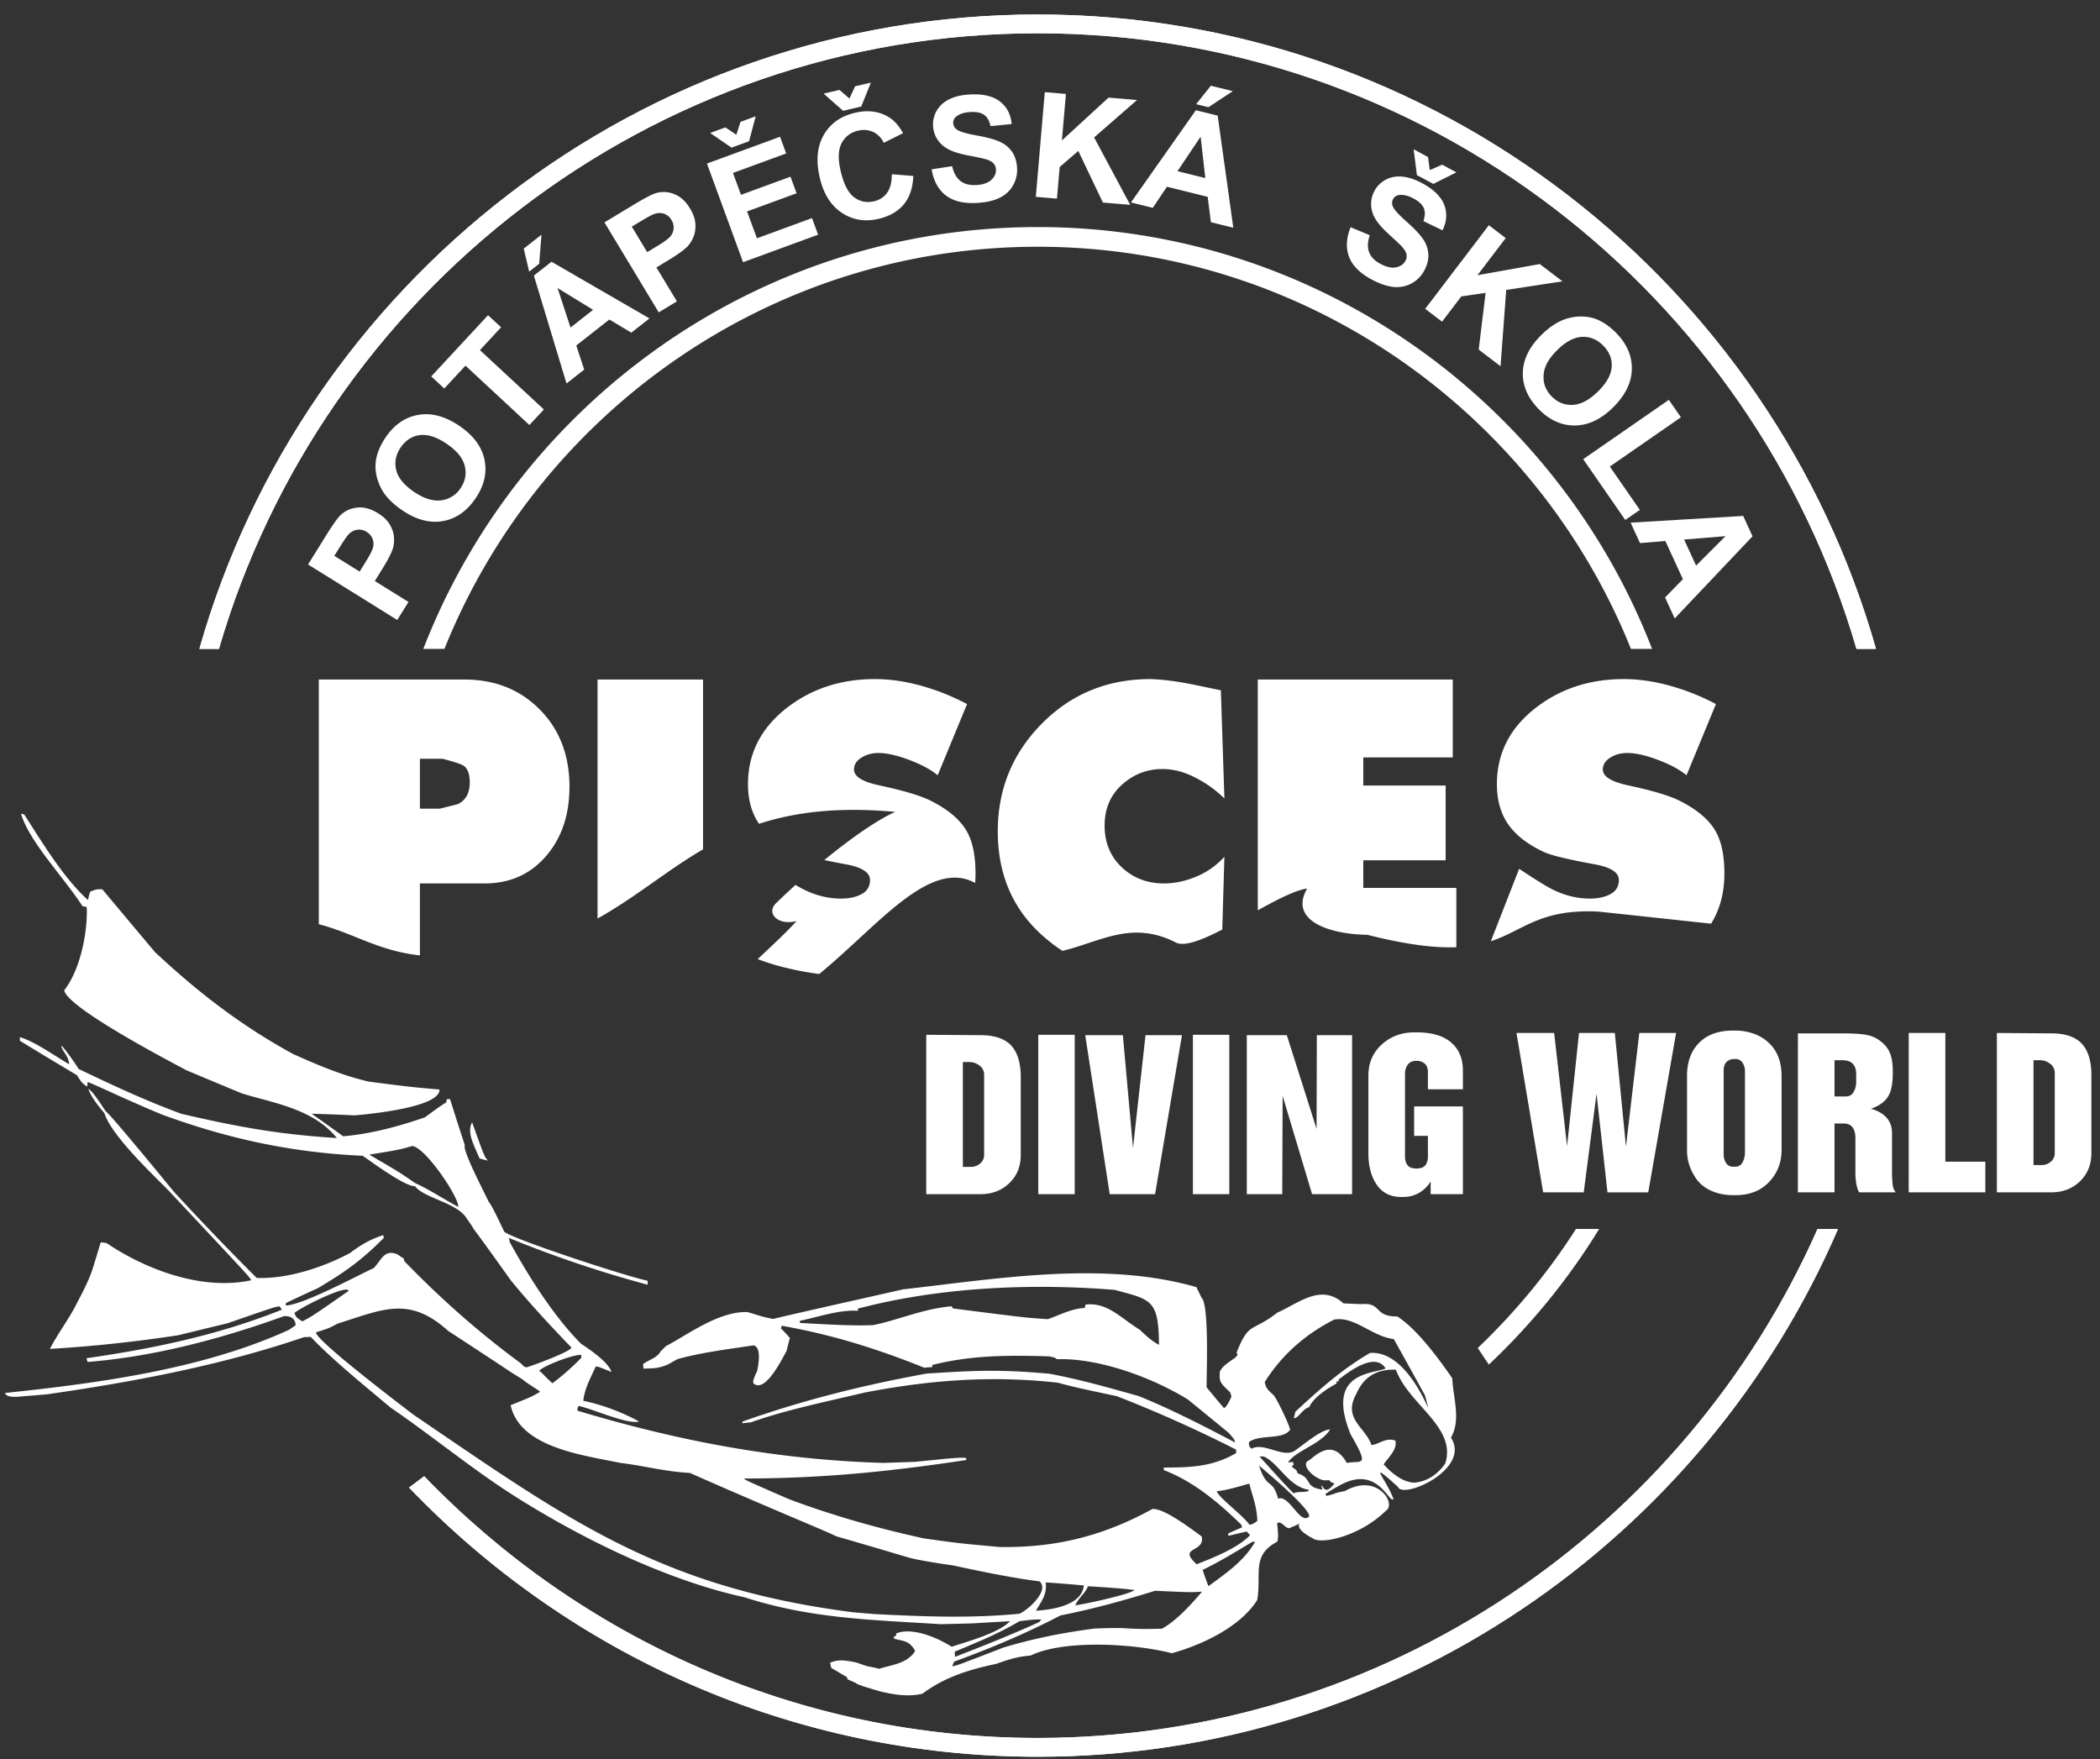
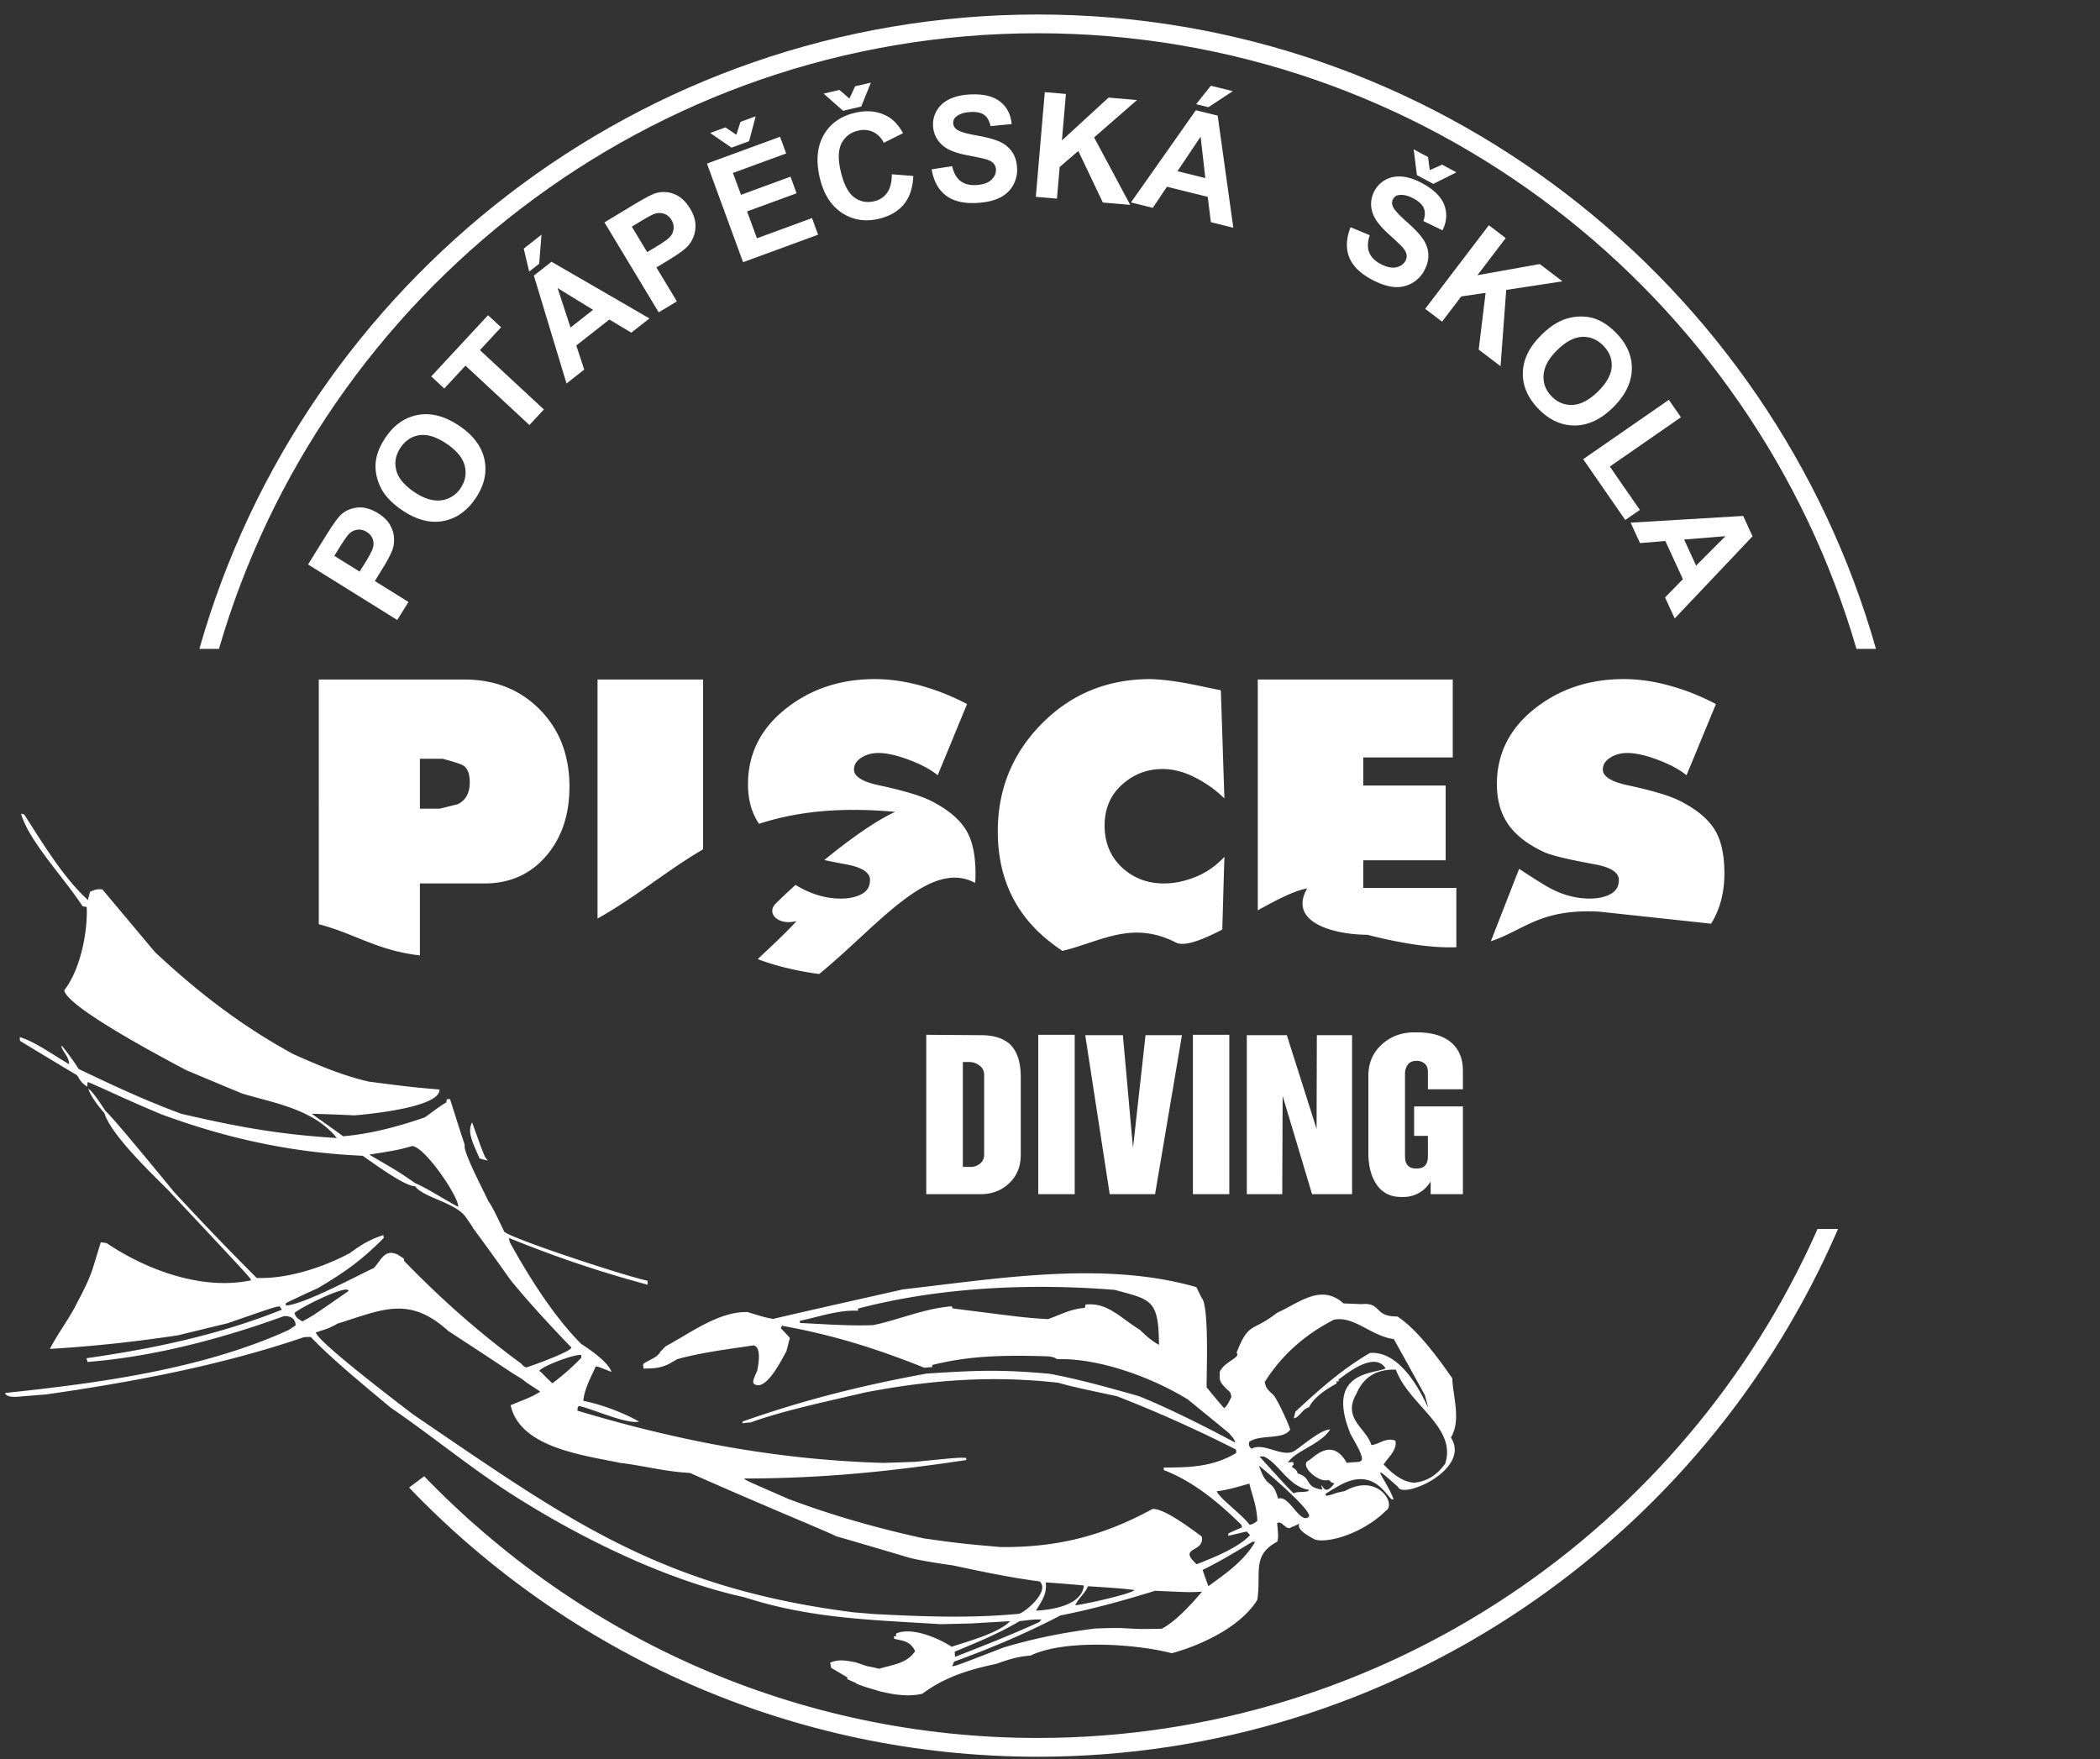
<svg xmlns="http://www.w3.org/2000/svg" width="117" height="98" viewBox="0 0 117 98">
  <rect x="0" y="0" width="117" height="98" fill="#333333" stroke="none" />
  <g>
    <g>
      <g>
-         <path fill="#fff" d="M57.815 12.65c15.56 0 28.913 9.775 34.229 23.5h-1.179c-5.259-13.106-18.101-22.403-33.05-22.403-14.949 0-27.794 9.297-33.053 22.403h-1.177c5.316-13.725 18.666-23.5 34.23-23.5zm31.282 55.82a36.99 36.99 0 0 1-6.147 7.555l-.618-.924a36.004 36.004 0 0 0 5.474-6.632z" />
-       </g>
+         </g>
      <g>
        <path fill="#fff" d="M12.199 36.15h-1.09C16.88 15.793 35.651.808 57.815.808c22.162 0 40.933 14.985 46.703 35.342h-1.087C97.691 16.378 79.396 1.853 57.815 1.853c-21.582 0-39.877 14.525-45.616 34.297zm90.205 32.32c-7.448 17.265-24.645 29.403-44.59 29.403-13.742 0-26.179-5.764-35.024-14.997l.844-.63c8.646 8.978 20.778 14.581 34.18 14.581 19.356 0 36.068-11.683 43.45-28.358z" />
      </g>
      <g>
        <path fill="#fff" d="M31.727 43.838c0 1.504-.404 2.753-1.21 3.746-.89 1.09-2.063 1.635-3.515 1.635h-3.607v4.01c-2.379-.27-3.659-1.23-5.633-1.737V37.859h8.112c1.703 0 3.104.56 4.204 1.675 1.1 1.115 1.65 2.552 1.65 4.304zm-5.555-.249c0-.445-.107-.752-.323-.917-.15-.099-.544-.231-1.19-.398h-1.264v2.778h1.115l.993-.248c.445-.213.669-.62.669-1.215zm7.119 7.585V37.859h5.878v9.461c-2.047 1.197-3.755 2.67-5.878 3.854zm21.059-2.5c0 .177-.007.347-.02.517-2.551-1.381-5.423 2.406-8.69 5.074a16.798 16.798 0 0 1-1.682-.307 12.924 12.924 0 0 1-1.742-.523c.714-.678 1.542-1.43 2.163-2.12-1.038.271-1.71-.44-1.148-.989.353-.345.718-.687 1.09-1.025l.157.092c.777.448 1.57.67 2.382.67.446 0 .826-.082 1.14-.248.314-.165.472-.429.472-.794 0-.412-.448-.702-1.34-.867a45.355 45.355 0 0 1-1.207-.237c1.49-1.223 2.938-2.23 3.95-2.685-3.2-.294-5.606.02-7.586.665-.411-.601-.615-1.337-.615-2.209 0-1.719.729-3.142 2.185-4.266 1.372-1.059 3.001-1.588 4.885-1.588.96 0 1.96.165 3.002.497.693.215 1.405.513 2.134.893l-1.638 3.968c-.38-.314-.909-.6-1.587-.856-.679-.255-1.25-.385-1.713-.385-.363 0-.68.089-.953.262-.275.173-.41.393-.41.656 0 .382.445.67 1.339.87 1.39.296 2.365.586 2.927.867.992.496 1.67 1.076 2.035 1.737.314.562.47 1.34.47 2.332zm13.866-.941l-.118 4.057c-1.1.565-2.071.954-2.563.732-2.475-1.276-4.21-.053-6.344.454a9.493 9.493 0 0 1-.698-.507c-1.934-1.522-2.902-3.57-2.902-6.15 0-2.35.819-4.35 2.454-6.003 1.638-1.654 3.656-2.482 6.054-2.482 1.473.05 2.787.407 3.92.622l.197 6.027a6.505 6.505 0 0 0-1.537-1.117c-.646-.347-1.282-.521-1.91-.521-.795 0-1.498.248-2.108.744-.744.596-1.118 1.397-1.118 2.407 0 .975.34 1.77 1.017 2.38.63.562 1.39.843 2.283.843.53 0 1.059-.099 1.588-.296a4.379 4.379 0 0 0 1.785-1.19zm1.86 2.982V37.859H80.94v4.34h-4.985v1.564h4.589v4.167h-4.59v1.537h5.185v3.305c-1.181.046-2.738-.13-4.96-.692-2.005-.021-4.407-.741-3.353-2.577-.65.087-1.667.617-2.751 1.212zm25.997-2.04c0 1.06-.248 1.989-.74 2.786l-6.25-.672c-3.3-.167-4.168 1.04-6.022 1.65l1.577-4.036c.643.428 1.166.759 1.561.99.778.447 1.572.67 2.382.67.446 0 .826-.082 1.14-.248.316-.165.472-.429.472-.794 0-.412-.446-.702-1.339-.867-1.456-.265-2.389-.49-2.802-.67-.86-.397-1.506-.877-1.937-1.44-.479-.628-.717-1.414-.717-2.356 0-1.719.726-3.142 2.182-4.266 1.372-1.059 3.001-1.588 4.886-1.588.96 0 1.96.165 3.001.497.696.215 1.408.513 2.135.893l-1.639 3.968c-.38-.314-.909-.6-1.587-.856-.679-.255-1.247-.385-1.71-.385-.365 0-.684.089-.956.262-.272.173-.41.393-.41.656 0 .382.447.67 1.339.87 1.39.296 2.364.586 2.929.867.99.496 1.669 1.076 2.034 1.737.313.562.471 1.34.471 2.332z" />
      </g>
      <g>
        <path fill="#fff" d="M51.605 57.651l3.05.022c.716 0 1.258.174 1.63.52.2.2.346.45.443.754.094.303.143.652.143 1.042v4.357c0 .637-.211 1.16-.637 1.57-.426.408-.96.615-1.603.615h-3.026zm2.04 1.517v5.843h.432a.786.786 0 0 0 .532-.189.619.619 0 0 0 .222-.498V59.88a.617.617 0 0 0-.255-.512.927.927 0 0 0-.586-.2zm4.202-1.517h2.03v8.88h-2.03zm2.616.022h2.097l.564 6.287.698-6.287h2.03l-1.498 8.858h-2.527zm5.999-.022h2.028v8.88h-2.028zm3.003.022h2.229l1.658 5.22.015-5.22h1.963v8.858h-2.229l-1.64-5.476-.022 5.476h-1.974zm9.323 3.968h2.716v4.89h-1.796v-.71c-.19.31-.439.538-.742.688a1.7 1.7 0 0 1-.753.177h-.155c-.635 0-1.114-.265-1.43-.799-.259-.434-.389-.98-.389-1.629v-4.334c0-.703.249-1.28.743-1.73.495-.45 1.097-.677 1.806-.677h.157c.827 0 1.462.187 1.901.56.44.373.658.896.658 1.568v1.043h-1.949v-.953c0-.216-.06-.373-.178-.477a.669.669 0 0 0-.454-.156c-.222 0-.385.07-.488.211a.858.858 0 0 0-.156.52v4.58c0 .223.048.392.147.51.097.119.26.178.485.178.19 0 .332-.037.429-.112.142-.11.215-.303.215-.575v-1.13h-.767z" />
      </g>
      <g>
-         <path fill="#fff" d="M84.49 57.55h2.098l.72 6.308.665-6.308h1.996l.62 6.33.744-6.33h2.05l-1.552 8.88H89.56l-.61-5.499-.714 5.498h-2.26zm9.502 2.383c0-.77.224-1.38.672-1.834.447-.455 1.08-.683 1.901-.683h.132c.325 0 .65.055.97.16.323.108.605.273.848.494.496.444.744 1.072.744 1.885v4.114c0 .7-.233 1.296-.698 1.783-.465.49-1.087.734-1.864.734h-.132c-.428 0-.815-.073-1.16-.218a2.075 2.075 0 0 1-.825-.593 3.051 3.051 0 0 1-.432-.782 2.625 2.625 0 0 1-.156-.924zm3.227-.256a.83.83 0 0 0-.136-.469.442.442 0 0 0-.395-.207h-.068a.588.588 0 0 0-.424.16c-.107.108-.164.273-.164.494v4.658c0 .184.046.345.133.48a.442.442 0 0 0 .4.207h.11c.185 0 .323-.08.41-.243.088-.163.134-.35.134-.556zm2.95-2.105h2.472c.547 0 .972.024 1.28.072.307.046.575.159.808.332.235.174.402.36.505.56.15.288.222.67.222 1.141v.077c0 .556-.07.969-.21 1.243-.177.347-.515.606-1.009.775.362.097.648.257.859.483.21.227.316.52.316.881V65.2a6 6 0 0 0 .04.815.793.793 0 0 0 .17.414h-2.028c-.06-.059-.112-.193-.156-.4a3.751 3.751 0 0 1-.066-.763v-1.884c0-.238-.053-.428-.156-.57-.103-.146-.272-.218-.51-.218h-.498v3.835h-2.04zm2.039 1.495v2.018h.644a.457.457 0 0 0 .419-.248c.097-.167.145-.354.145-.56v-.433c0-.518-.26-.777-.775-.777zm4.135-1.517h2.04v7.171h2.229v1.708h-4.27zm4.912 0l3.047.022c.718 0 1.26.173 1.632.52.197.2.347.45.443.753.095.303.143.653.143 1.043v4.357c0 .636-.213 1.16-.636 1.57-.427.41-.96.614-1.604.614h-3.025zm2.04 1.518v5.842h.432a.783.783 0 0 0 .532-.189.62.62 0 0 0 .221-.498v-4.444a.624.624 0 0 0-.255-.512.935.935 0 0 0-.588-.2z" />
-       </g>
+         </g>
      <g>
        <path fill="#fff" d="M23.135 65.918c.703.303 1.595.896 2.391 1.318.084-.47-1.811-3.31-2.555-3.389-.77.218-.77.218-2.398.481 1.65.962 1.65.962 2.562 1.59zm-6.286 7.7c.586-.313.586-.313 2.57-1.694-.017-.398-2.59.865-3.014 1.224.08.207.064.24.444.47zm12.259 3.228l-.582-.36a435.718 435.718 0 0 0-3.549-2.332c-2.191-1.985-3.673-1.19-6.163-.413-.48.257-.48.257-1.212.49.02.468 4.591 3.94 5.432 4.585 8.526 5.794 13.669 9.622 24.498 11.009l1.17.099c2.653.134 5.325.25 8.085-.017.45-.172 1.706-1.285 1.135-1.803-1.583-.2-3.262-.554-4.826-.89-.679-.096-1.853-.272-2.455-.434-1.361-.404-2.72-.806-4.062-1.193-.272-.164-4.016-1.694-8.142-3.526-1.396-.072-2.612-.41-3.873-.557-2.068-.433-5.599-.848-6.115-3.217 1.179-.473 1.179-.473 1.644-.747-.112-.116-.728-.46-.985-.694zM62.402 90.7c1.133.064 1.133.064 2.331.04.793-.424 1.65-1.37 2.236-2.064-.652.04-.652.04-2.615-.049-1.81.562-3.553 1.037-5.268 1.373-1.95 1.019-3.977 1.864-5.922 2.571a1.719 1.719 0 0 0-.11.264c.262-.044.262-.044 2.866-1.05 1.636-.488 3.245-.819 5.07-1.054.459-.018.935-.033 1.412-.03zm8.53-12.996c.165.131.826 1.512.95 1.94-.377.6-1.696.242-2.294.697.007.12-.061.19.14.375.673-.386 1.696.501 2.368.132.463-.292 1.465-1.193 2.011-1.21-.51.83-1.906 1.17-2.351 1.843.087-.02.193-.023.298-.027.002.05.005.103.024.154-.292.167.198.164.211.476.86.263.34.769 1.388.905-.02-.086-.042-.154-.062-.222.104-.04.167.621.734-.123-.402-.103-.106-.186-.426-.176-.505.106-1.59-.865-.986-1.113.365-.261 1.304-1.26 2.1.15.829-.152 1.294.285.212-1.594-1.428-3.5 1.24-3.351 1.95-3.67-.61-.983-2.14.268-2.62.615.002.033.005.068.005.104-.053 0-.088.001-.123.004l.006.118c-.586.314-1.289.789-1.528 1.315-.384.1-.573.609-.856.618.03-.121.061-.244.09-.367 1.321-1.22 2.575-2.352 4.158-3.272 2.451-.175 3.714 4.745 3.055 2.352a578.138 578.138 0 0 0-1.73-3.123c-1.263-.164-2.192-1.295-3.33-1.084-1.677.859-2.944 2.015-3.866 3.482.083.24.031.316.472.7zm-48.434-7.582a.49.49 0 0 0 .042.154c1.965 2.024 4.062 3.906 6.493 5.69.12.141.149.166.292.216.349-.099 2.519-.898 2.51-1.107-1.243-1.289-2.414-2.562-3.386-3.757-2.244-3.155-2.064-2.814-2.124-2.968l-.386-.56c-.601-.808-2.343-1.06-2.813-1.702-.564.02-2.393-1.335-2.92-1.697-3.999-.176-7.566-.97-11.192-2.3-2.033-.845-3.55-1.589-4.125-1.81-.014.085-.029.173-.024.259-.363-.211-.444-.45-.576-.637a395.618 395.618 0 0 1-3.177-1.915c-.005-.068-.007-.138-.01-.206.805.23 1.863.99 2.752 1.513-.022-.484-.421-.745-.435-1.04.089.032.806 1.028.96 1.299 1.823.871 3.628 1.726 5.727 2.5 3.179.736 5.425 1.147 8.66 1.349-1.311-1.634-3.566-1.954-5.285-2.484-1.046-.43-2.071-.863-3.097-1.293-.852-.454-6.637-3.474-6.806-4.453.917-1.172 1.315-3.296 1.253-4.642-.09-.015-.16-.03-.232-.043-1.083-1.658-2.971-3.6-3.43-5.158.053.017.105.03.178.046.911 1.405 2.154 3.506 3.555 4.77.028-.155.074-.313.118-.469.194-.059.312-.166.683-.127.973 1.159 1.943 2.319 2.932 3.496 2.305 2.151 4.722 4.057 7.71 5.684 1.299.578 2.702 1.188 4.219 1.533 2.345.301 2.345.301 3.922.437.046 1.001-3.999 1.381-4.737 1.44a109.71 109.71 0 0 0-2.386-.09c.584.413 1.168.824 1.752 1.254 1.477-.118 3.065-.536 4.558-1.054.37-.266.82-.617 1.199-.837a.47.47 0 0 1 .026-.173l.176-.007c.27.855.538 1.71.824 2.565-.154.288 1.134 2.718 1.328 3.153.21.248.667 1.27.852 1.631-.125.251 6.795 2.532 7.999 2.77.002.07.007.138.011.225a64.097 64.097 0 0 1-7.729-2.606c.004.068.026.154.046.24 1.001 1.816 2.393 4.068 3.968 5.656.53.344 1.517 1.023 1.695 1.568-.756-.303-.756-.303-.879-.299-.239.544-.632 1.232-.689 1.908.89.178 2.09.586 3.107 1.157-.698.163-2.576-.707-3.36-.872-.066.088-.066.088-.076.264 5.585 1.675 11.053 2.734 17.045 2.91l1.764-.06c2.408-.24 2.408-.24 2.85-.22l.004.121c-4.293.64-7.925 1.021-12.38 1.028.092.1.092.1 2.488 1.144 2.354.887 4.93 1.629 7.551 2.196 1.99.278 1.99.278 4.24.478 3.092.033 5.676-.59 8.482-2.123.653-.022 2.007 1.003 2.736 1.533.202.926-1.385.548-.28 1.548.867-.34 2.29-.892 2.979-1.623a1.855 1.855 0 0 1-.187-.202c-.35.081-.698.163-1.03.244-.002-.053-.004-.104.011-.139.242-.114.503-.226.762-.338a.537.537 0 0 1-.042-.138c-1.385-1.353-2.724-2.43-4.323-3.05a7.45 7.45 0 0 0-.007-.139c1.342-.01 2.684-.004 4.04-.812-.001-.068-.004-.138-.006-.189a74.144 74.144 0 0 0-6.633-2.973c-1.16-.254-2.372-.49-3.283-.753-3.78-.424-7.209-.134-10.744.54-2.044.485-4.475.984-6.385 1.671-.16.007-.316.029-.457.05-.002-.034-.004-.067.014-.103 3.37-1.187 6.615-2.006 10.238-2.667 2.813-.185 4.164-.233 6.851.009 1.585.291 3.23.752 4.982 1.246 1.693.686 3.553 1.626 5.362 2.585-.044-.174-.044-.174-.342-.525-.769-.632-1.54-1.262-2.293-1.875-2.053-1.263-5.012-2.318-7.287-2.242-.145-.099-.145-.099-.448-.158-2.37-.075-4.38-.057-6.51.483l.006.12a3.44 3.44 0 0 0-.439.032c-2.734-1.098-5.17-1.844-7.93-2.339a.337.337 0 0 0-.063.141 14.57 14.57 0 0 1 .5.536l-.194.748c-.18.284-1.162 2.392-1.843 1.777a.613.613 0 0 1 .009-.191c.061-.176.125-.334.206-.492.101-.505.222-1.34-.206-1.427-1.49.224-2.876.392-4.238.766l-.503.285c-.606.273-.955.216-1.379.246-.022-.086-.024-.171-.028-.256.237-.2.815-.359.96-.692l.3-.303c1.276-.668 2.947-1.952 4.556-1.902.967.295.967.295 1.43.382 1.085-.27 7.226-1.64 7.232-1.647 5.13-.573 11.138-1.624 16.344-.125.096.187.193.391.292.595.423.382.276 4.122.28 4.987.317.386.635.773.971 1.16.171-.093.331-.462.413-.638a.354.354 0 0 1 .136-.09 4.474 4.474 0 0 0-.007-.12c-.458-.417-.689-.806-.777-1.184.257-.562 1.206-.801.931-1.051.696-1.77.841-1.118 2.27-2.236 1.193-.523 2.433-1.65 3.688-.516l.994.042c1.16-.11.67.698 2.011.687 1.056.69 2.168 2.159 3.057 3.443.05 1.105.498 2.317-.075 3.305 1.146 1.767-2.694 3.458-2.949 2.746-1.818-1.636-.643-.423-.252.68-.255.265-.872-1.931-2.984-.772-1.168.661-.72.472-.751.595.61-.142.276-.125 1.03-.272 1.824-1.032 2.88.725 2.29 1.09-1.454 1.44-3.636 1.907-4.084 1.543-1.553-.813-.084-1.045-1.21-.609-.255.218-.534-.44-.771-.226.068.723.068.723.011 1.019-1.465.775-.872 1.794-1.122 3.254-.937 1.502-3.098 2.51-4.756 2.965-2.143-.55-6.036-.763-7.867.129-.791.062-1.311.253-1.921.464-1.555.328-2.897.755-4.107 1.662-.838.202-1.712.024-2.355-.128l-.877-.263c-.072-.027-.452-.15-.485-.209l-.47-.209c0-.034-.002-.068-.004-.103-.308-.18-.6-.36-.89-.522a7.848 7.848 0 0 0-.065-.292c.45-.19.788-.147 1.447-.016l.593.204c.23.044.463.088.693.15.732-.233 1.542-.277 2.005-.984-.294-.595-.698-.564-1.162-.687a.388.388 0 0 1-.024-.136 5.22 5.22 0 0 1 .123-.007.456.456 0 0 1 .011-.153c.83-.358 2.216.182 3.088.74.781-.268 2.612-.747 3.254-1.426l-2.183.128-1.693.04c-3.753-.24-7.22-.3-10.908-1.496-4.1-.894-8.544-3.01-12.119-5.204-2.652-1.59-5.076-3.636-7.625-5.377-1.397-1.18-3.193-2.622-4.436-3.929l-.369.014c-4.677 1.594-9.595 2.505-14.331 3.186l-1.054.088c-.424.015-1.158.177-1.28-.163 5.13-.54 10.991-1.31 15.815-3.515l.378-.255c-.022-.483-.43-.52-.641-.514-3.526 1.28-7.33 2.273-10.952 2.554-.02-.07-.042-.138-.062-.206 3.647-.523 7.303-1.27 10.891-2.706-.055-.068-.094-.136-.132-.186-.298.043-.298.043-2.905.946-.924.222-1.833.444-2.74.665a77.783 77.783 0 0 1-7.151.762c.406-.792 1.047-1.66 1.411-2.364.249-.494.743-1.36.995-2.172.187-.606.308-1.008.43-1.406.106.016.214.029.319.043 2.114 1.43 5.258 2.672 8.056 2.076-.04-.138-.04-.138-4.625-5.03-.889-.896-3.179-3.063-3.55-4.288a.197.197 0 0 1 .084-.088c.287.195 3.469 4.084 3.787 4.47a157.17 157.17 0 0 0 4.616 4.805c1.664.064 3.647-.558 5.197-1.388.615-.455 1.078-.746 1.862-1 .002.054.004.106.024.157-1.249 1.253-2.138 1.888-3.684 2.806-.589.261-1.177.54-1.763.821a.342.342 0 0 0-.012.139c.951-.034 3.898-1.621 4.901-2.089.437-.463.587-1.073 1.325-.753l.347.23zM5.815 62.012c-.41-.468-.788-.993-.891-1.35.252.144.709.873.975 1.262a.197.197 0 0 0-.084.088zM44.008 74.54zm-.195.748zm24.796 2.525c-.022-.085-.044-.171-.066-.239-.608-.567-.608-.601-.582-1.154.088.377.319.766.777 1.183.003.033.005.068.007.12a.354.354 0 0 0-.136.09zm-37.833-.746a13.613 13.613 0 0 0 1.614-1.423c-.004-.05-.006-.103-.008-.154-.409-.057-2.212.646-2.343.892.107.03.259.25.737.685zm33.8-2.141l-.003-.001zm-.003-.001c-.026-2.522-.413-2.508-2.47-3.062-4.782-.388-9.839-.13-14.303 1.043 0 .035.002.068.004.12-1.08-.065-2.294.372-3.24.56l.006.121c1.309.06 2.64.17 4.067.121 1.38-.272 2.816-.926 4.382-1.05.02.036.038.069.075.12 4.05.517 4.05.517 5.29.596.608-.21 1.33-.597 2.055-.623.013-.068.028-.138.044-.191 1.229-.127 1.92.729 3.012 1.4.239.218.607.601 1.078.845zm5.48 9.807c-.036-.845-.271-1.356-.447-2.077-.628.178-1.271.373-1.816.426.16.409 1.346 1.234 1.834 1.873.208-.06.208-.06.43-.222zm2.881-.248c.121-.42-2.79-2.832-2.79-2.832.47 1.418.73.645 1.067 1.844.623-.246 1.234 1.506 1.723.988zm-.851-1.28c.134-.143.851-.011.843-.202-1.138-.169-1.695-1.508-2.523-1.86l-.23.007c.13.134 1.633 1.822 1.91 2.055zm-4.756 5.166c.99-.726 1.982-1.398 2.604-2.474-.053.002-.106.002-.158.005-.912.548-1.873 1.134-2.771 1.563.1.292.204.599.325.906zm-7.42 1.066c.492-.05 3.202-.646 3.296-.857-.123.004-.195-.061-2.587-.204-.158.402-.533.656-.708 1.06zm-2.193.3c.792-.043 2.565-.261 2.672-1.405a77.876 77.876 0 0 0-2.125-.17c.08.638-.203 1.009-.547 1.575zm-4.508 2.574c1.508-.587 3.105-1.212 4.697-1.941a.566.566 0 0 1 .133-.143c-.44-.002-.44-.002-1.231.094-1.168.696-2.433 1.208-3.612 1.698l.013.292zM68.61 77.814zM26.304 62.53c.685 1.912.685 1.912.878 2.13-.184-.038-.325-.08-.463-.119-.36-.843-.712-1.46-.416-2.01zm51.44 17.733c.109.505-.374.904-.655 1.322.6.656 1.168.994 1.702 1.02.784-.074 1.313-.49 1.726-1.058.667-2.037-2.032-3.278-2.745-5.237-1.135-.044-1.82.46-2.2 1.337-.802 1.408.553 1.907.832 2.86.443-.032.79-.442 1.34-.244z" />
      </g>
      <g>
        <path fill="#fff" d="M22.132 34.541l-4.969-3.092 1.001-1.61c.378-.61.652-.992.817-1.146.25-.239.562-.377.93-.414.37-.038.754.068 1.147.314.307.189.53.406.668.645.138.24.215.481.226.727.013.244-.015.465-.088.665-.101.27-.292.633-.576 1.087l-.405.654 1.875 1.167zm-3.505-3.573l1.41.877.34-.547c.246-.398.387-.679.418-.844a.783.783 0 0 0-.048-.465.803.803 0 0 0-.317-.354.767.767 0 0 0-.549-.118.809.809 0 0 0-.47.266c-.096.105-.256.34-.483.7zm3.808-2.523c-.494-.333-.861-.685-1.098-1.058a2.858 2.858 0 0 1-.362-.9 2.347 2.347 0 0 1-.016-.922c.075-.389.246-.78.512-1.177.48-.716 1.087-1.14 1.82-1.272.734-.131 1.495.069 2.286.6.786.527 1.256 1.153 1.412 1.877.155.723-.005 1.443-.483 2.157-.486.722-1.094 1.148-1.819 1.28-.729.129-1.48-.066-2.252-.585zm.648-1.032c.548.37 1.051.52 1.506.46a1.501 1.501 0 0 0 1.076-.683c.26-.392.338-.806.224-1.248-.114-.439-.453-.847-1.017-1.227-.556-.374-1.054-.53-1.49-.472-.44.061-.793.294-1.066.698-.272.404-.35.823-.239 1.258.11.433.444.837 1.006 1.214zm6.413-3.733l-3.563-3.308-1.181 1.273-.725-.674 3.164-3.41.726.674-1.178 1.272 3.563 3.306zm6.688-5.939l-1.011.793-1.224-.732-1.842 1.446.442 1.343-.986.775-1.819-6.012.982-.772zm-3.141-.479l-1.977-1.212.72 2.198zm-3.56-2.13l-.303-1.28.988-.775-.127 1.616zm7.217 2.27l-3.023-5.012 1.623-.98c.614-.37 1.03-.588 1.247-.651a1.55 1.55 0 0 1 1.018.055c.346.136.64.402.879.8.187.308.288.6.3.877.016.277-.026.527-.126.751a1.68 1.68 0 0 1-.38.553c-.213.194-.55.43-1.008.707l-.659.398 1.142 1.89zM35.2 12.626l.858 1.421.553-.334c.4-.241.65-.428.754-.56a.771.771 0 0 0 .046-.896.765.765 0 0 0-.433-.355.82.82 0 0 0-.54.024c-.136.05-.384.186-.748.406zm6.2 1.983l-2.013-5.496L43.46 7.62l.342.93-2.966 1.086.448 1.218 2.758-1.01.34.925-2.76 1.01.55 1.497 3.069-1.126.338.926zm-1.835-7.2l.852-.312.608.411.23-.718.848-.31-.37 1.39-.976.356zm10.122 2.3l1.197.094c-.027.663-.202 1.19-.53 1.585-.327.395-.797.663-1.409.806-.755.175-1.438.063-2.046-.34-.609-.404-1.017-1.055-1.226-1.95-.221-.949-.147-1.744.22-2.383.366-.639.95-1.052 1.748-1.238.698-.163 1.313-.088 1.844.224.316.182.593.487.828.913l-1.076.538a1.237 1.237 0 0 0-.586-.604 1.25 1.25 0 0 0-.839-.074 1.337 1.337 0 0 0-.922.696c-.191.364-.209.885-.05 1.565.168.72.417 1.204.748 1.45.33.246.703.318 1.115.221.308-.07.547-.228.723-.474.176-.246.261-.589.261-1.03zm-3.799-4.493l.883-.206.554.48.318-.683.878-.204-.538 1.333-1.01.237zm6.017 4.218l1.142-.176c.09.382.246.659.468.828.219.17.509.243.869.224.38-.02.66-.117.845-.288.184-.171.27-.364.26-.58a.53.53 0 0 0-.144-.346c-.085-.093-.23-.17-.436-.229-.14-.041-.461-.11-.96-.206-.641-.12-1.095-.29-1.361-.505a1.52 1.52 0 0 1-.604-1.146 1.51 1.51 0 0 1 .208-.85c.154-.268.387-.479.696-.63.312-.154.69-.242 1.14-.266.733-.042 1.293.09 1.684.39.387.304.604.72.652 1.257l-1.177.116c-.065-.299-.186-.507-.36-.63-.173-.123-.425-.173-.757-.156-.343.018-.608.104-.795.255a.426.426 0 0 0-.167.37c.007.141.073.255.196.348.153.116.522.228 1.104.331.582.106 1.014.222 1.298.352.283.13.507.316.678.557.17.244.264.552.283.92a1.72 1.72 0 0 1-.228.955c-.169.303-.421.534-.753.695-.332.162-.753.254-1.26.283-.74.04-1.316-.1-1.73-.42-.416-.318-.68-.803-.791-1.453zm5.805 1.532l.499-5.832 1.177.1-.222 2.59 2.6-2.387 1.585.135-2.391 2.085 2.011 3.757-1.524-.13-1.368-2.874-1.038.894-.152 1.763zm11.003 1.722l-1.25-.31-.177-1.412-2.27-.562-.789 1.175-1.216-.3 3.616-5.137 1.215.3zM67.153 9.92l-.261-2.304-1.29 1.92zm-.511-4.117l.82-1.027 1.222.303-1.353.893z" />
      </g>
      <g>
-         <path fill="#fff" d="M12.199 36.15h-1.09C16.88 15.793 35.651.808 57.815.808c22.162 0 40.933 14.985 46.703 35.342h-1.087C97.691 16.378 79.396 1.853 57.815 1.853c-21.582 0-39.877 14.525-45.616 34.297zm90.205 32.32c-7.448 17.265-24.645 29.403-44.59 29.403-13.742 0-26.179-5.764-35.024-14.997l.844-.63c8.646 8.978 20.778 14.581 34.18 14.581 19.356 0 36.068-11.683 43.45-28.358z" />
-       </g>
+         </g>
      <g>
        <path fill="#fff" d="M75.247 12.658l1.067.446c-.123.373-.134.69-.033.95.1.26.307.475.624.644.335.18.627.246.874.196.245-.051.419-.172.522-.36a.526.526 0 0 0 .06-.37c-.025-.125-.11-.265-.255-.423-.097-.11-.336-.334-.712-.674-.483-.44-.782-.82-.898-1.143a1.52 1.52 0 0 1 .084-1.292c.14-.264.347-.468.619-.618.272-.147.58-.206.924-.175.345.033.714.154 1.111.367.648.349 1.056.753 1.232 1.211.173.461.14.931-.097 1.415l-1.065-.514c.1-.29.106-.532.02-.727-.083-.195-.272-.371-.564-.53-.303-.162-.573-.228-.81-.194a.424.424 0 0 0-.338.23.444.444 0 0 0-.014.395c.07.182.327.468.77.86.442.391.75.719.923.976.174.259.27.536.288.832.018.294-.062.606-.235.93a1.73 1.73 0 0 1-1.7.897c-.366-.036-.775-.176-1.223-.415-.652-.351-1.071-.77-1.258-1.26-.186-.49-.158-1.041.084-1.654zm3.515-4.339l.8.43.096.728.69-.303.794.428-1.284.645-.916-.492zm.641 8.887l3.547-4.658.94.716-1.575 2.069 3.474-.622 1.264.964-3.135.477-.316 4.25-1.217-.926.384-3.16-1.355.198-1.071 1.407zm6.46 1.47c.424-.419.84-.707 1.256-.865.306-.114.624-.175.953-.177.33-.002.632.052.907.166.367.152.716.396 1.051.736.607.613.903 1.291.886 2.035-.016.745-.363 1.452-1.039 2.122-.672.665-1.379 1-2.12 1.012-.739.01-1.413-.29-2.017-.9-.612-.62-.911-1.298-.896-2.038.018-.738.358-1.436 1.019-2.09zm.885.84c-.472.465-.72.928-.748 1.385-.03.458.124.854.456 1.19.33.334.722.49 1.177.465.452-.024.92-.274 1.403-.75.477-.472.73-.93.758-1.37.028-.442-.13-.835-.472-1.182-.343-.347-.738-.507-1.186-.485-.446.024-.91.272-1.388.746zm1.458 6.066l4.773-3.305.673.971-3.962 2.745 1.673 2.415-.812.562zm5.099 8.873l-.538-1.168.994-1.02-.977-2.126-1.412.116-.523-1.138 6.272-.375.52 1.135zm1.192-2.944l1.638-1.64-2.306.188z" />
      </g>
    </g>
  </g>
</svg>